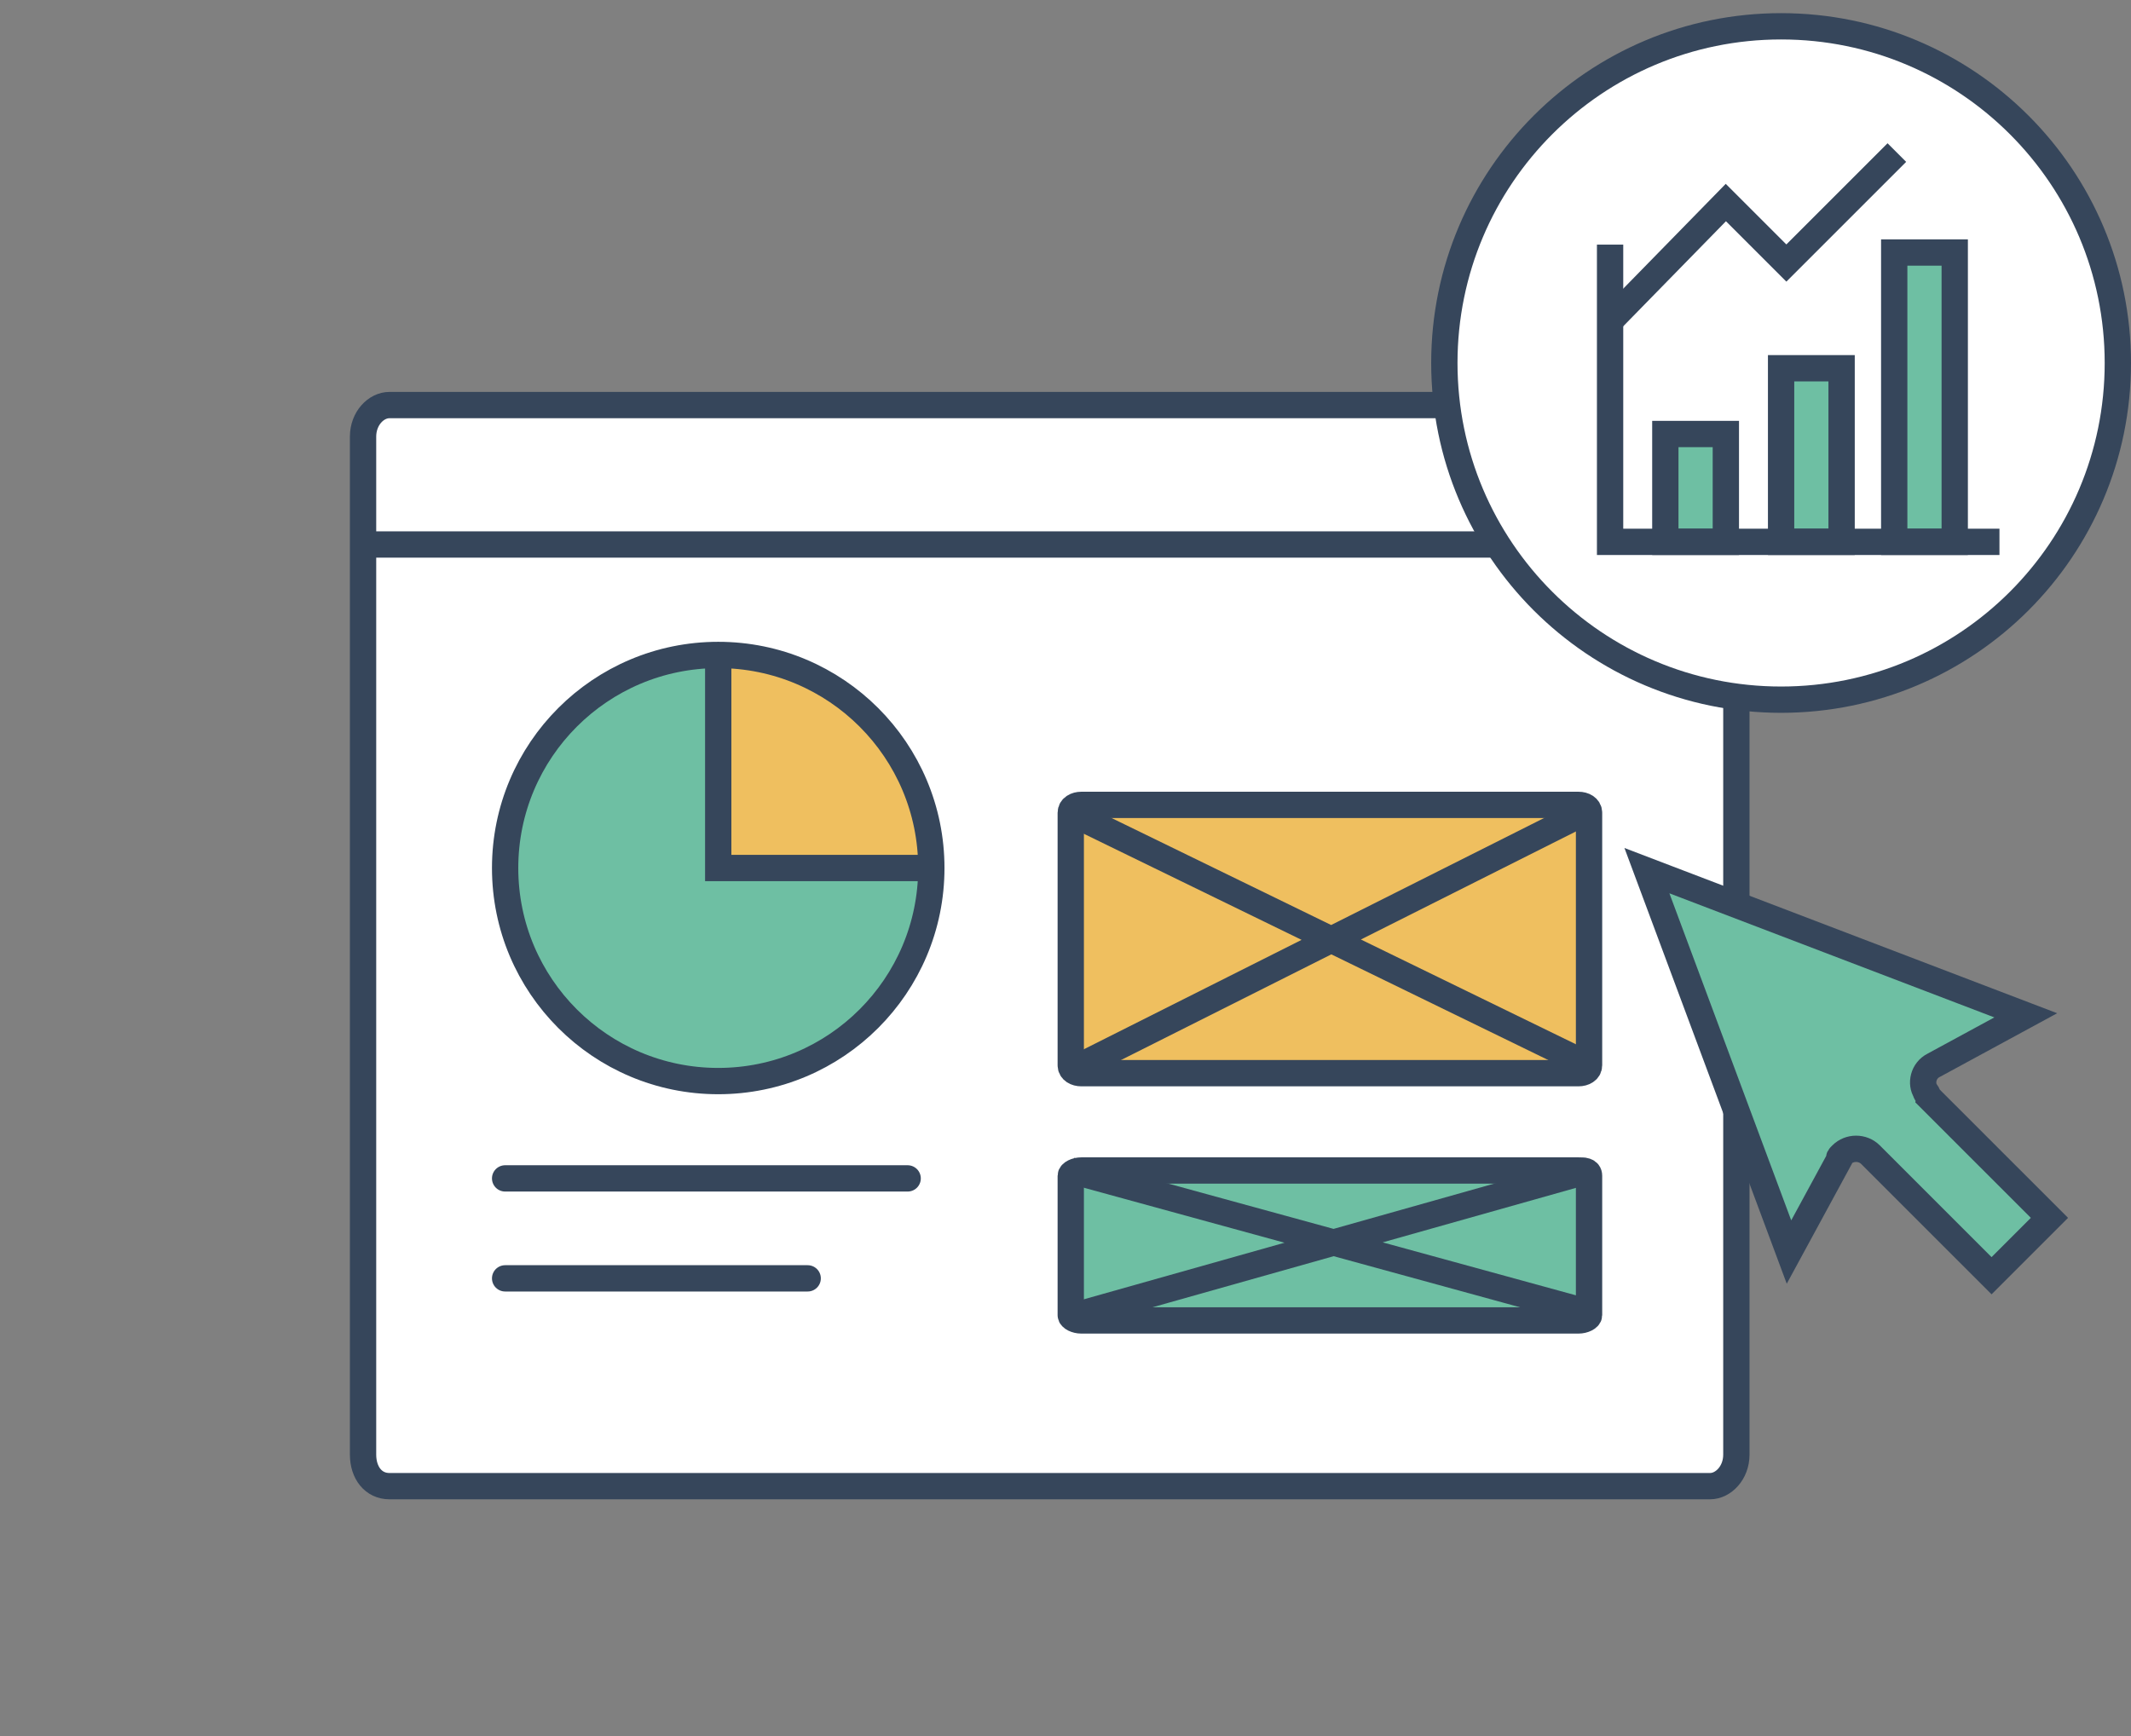
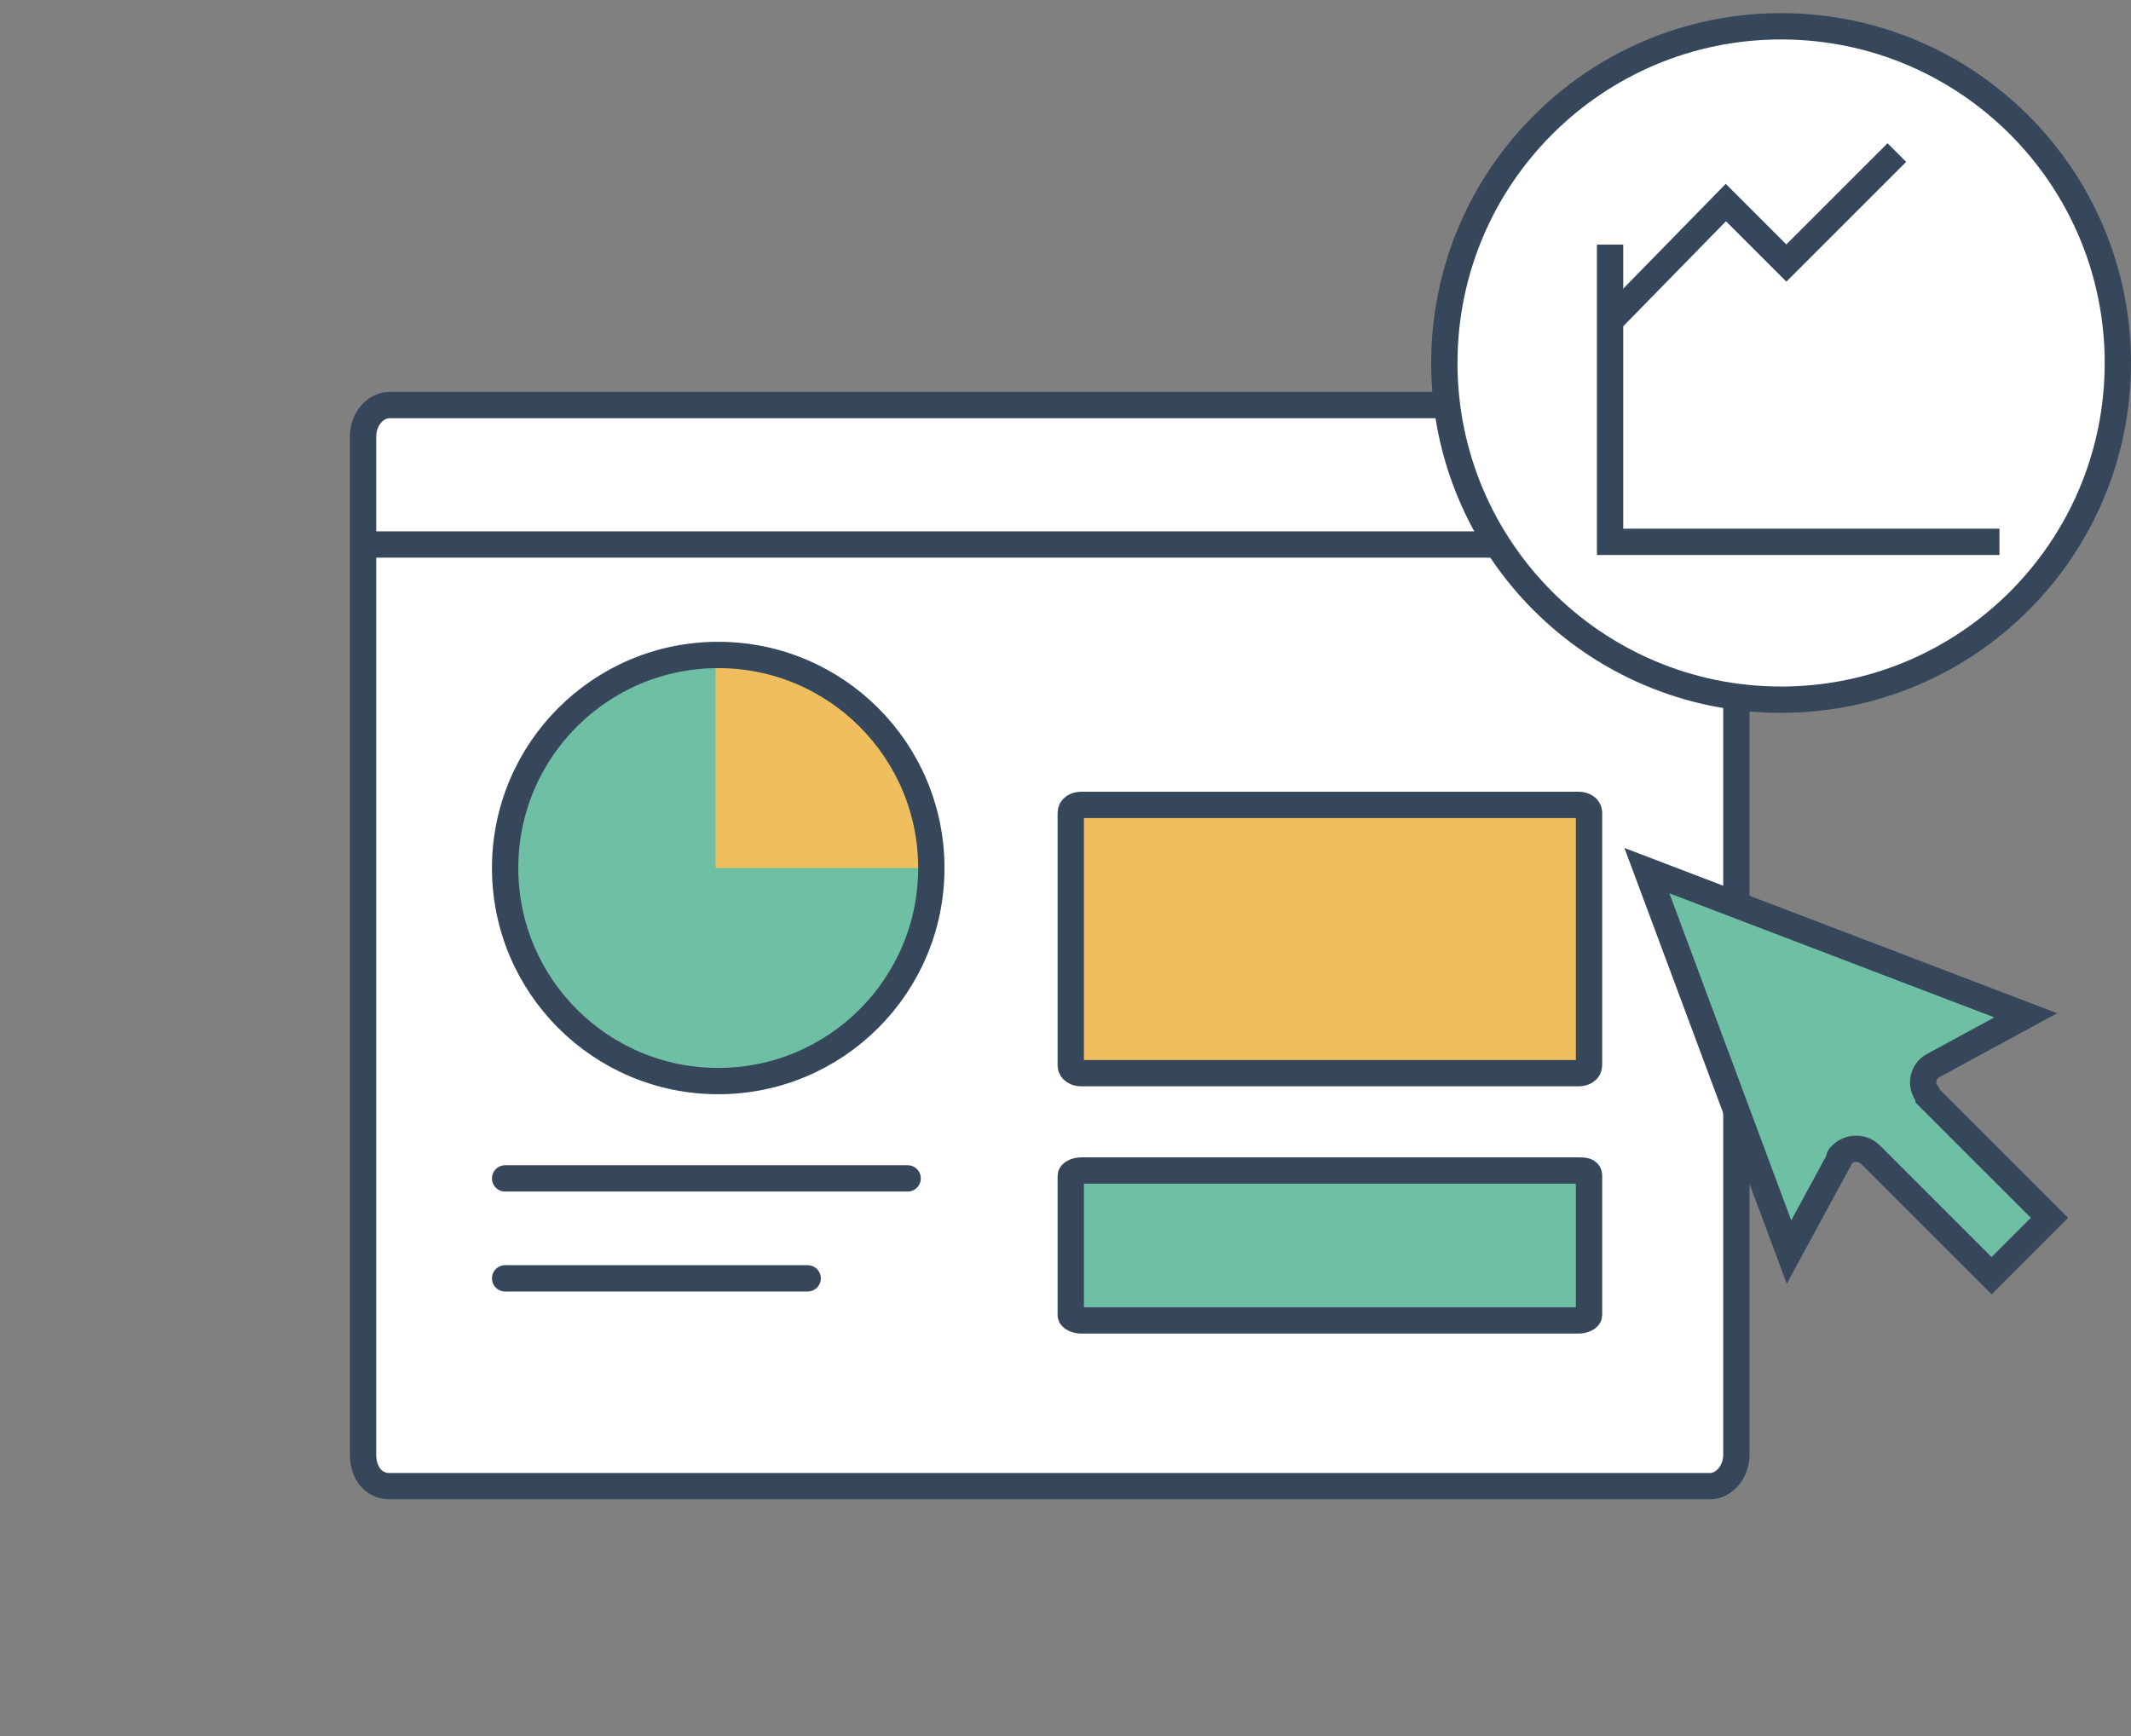
<svg xmlns="http://www.w3.org/2000/svg" width="81" height="66" viewBox="0 0 81 66" fill="none">
  <rect x="0" y="0" width="81" height="66" fill="#808080" stroke="none" />
  <path d="M65 15.4H14.8C14.3 15.4 13.8 15.9 13.8 16.6V55.3C13.8 56 14.2 56.5 14.8 56.5H65C65.5 56.5 66 56 66 55.3V16.6C66 15.9 65.6 15.4 65 15.4Z" fill="white" stroke="#36465B" stroke-miterlimit="10" />
  <path d="M60 30.6H41.1C40.9 30.6 40.7 30.7 40.7 30.9V40.5C40.7 40.7 40.9 40.8 41.1 40.8H60C60.2 40.8 60.4 40.7 60.4 40.5V30.9C60.4 30.7 60.2 30.6 60 30.6Z" fill="#EFBF5F" stroke="#36465B" stroke-miterlimit="10" />
  <path d="M60 44.5H41.1C40.9 44.5 40.7 44.6 40.7 44.7V50C40.7 50.1 40.9 50.2 41.1 50.2H60C60.2 50.2 60.4 50.1 60.4 50V44.7C60.4 44.5 60.2 44.5 60 44.5Z" fill="#6EBFA3" stroke="#36465B" stroke-miterlimit="10" />
  <path d="M66 20.7H14.1M30.7 48.6H19.2M34.5 44.8H19.2" stroke="#36465B" stroke-miterlimit="10" stroke-linecap="round" />
  <path d="M27.3 41.1C31.773 41.1 35.4 37.474 35.4 33C35.4 28.526 31.773 24.9 27.3 24.9C22.826 24.9 19.2 28.526 19.2 33C19.2 37.474 22.826 41.1 27.3 41.1Z" fill="#6EBFA3" />
  <path d="M35.3 33H27.2V24.9C27.3 24.9 35.3 24.6 35.3 33Z" fill="#EFBF5F" />
  <path d="M27.3 41.1C31.773 41.1 35.4 37.474 35.4 33C35.4 28.526 31.773 24.9 27.3 24.9C22.826 24.9 19.2 28.526 19.2 33C19.2 37.474 22.826 41.1 27.3 41.1Z" stroke="#36465B" stroke-miterlimit="10" />
-   <path d="M27.3 24.9V33H35.3M40.7 30.9L60.4 40.5M60.4 30.8L40.9 40.6M40.7 44.5L60.4 49.9M60.4 44.5L40.9 50" stroke="#36465B" stroke-miterlimit="10" />
  <path d="M62.6 33.1L77 38.6L73.5 40.5C73.1 40.7 73 41.2 73.2 41.5C73.2 41.6 73.3 41.6 73.3 41.7L77.9 46.3L75.7 48.5L71.1 43.9C70.8 43.6 70.3 43.6 70 43.9C69.9 44 69.9 44 69.9 44.1L68 47.6L62.6 33.1Z" fill="#6EBFA3" stroke="#36465B" stroke-miterlimit="10" />
  <path d="M67.7 26.6C74.769 26.6 80.5 20.869 80.5 13.8C80.5 6.731 74.769 1 67.7 1C60.631 1 54.9 6.731 54.9 13.8C54.9 20.869 60.631 26.6 67.7 26.6Z" fill="white" stroke="#36465B" stroke-miterlimit="10" />
-   <path d="M63.3 16.5H65.6V20.6H63.3V16.5ZM67.7 14H70V20.6H67.7V14ZM72 9.6H74.3V20.6H72V9.6Z" fill="#6EBFA3" stroke="#36465B" stroke-miterlimit="10" />
  <path d="M76 20.6H61.2V9.3" stroke="#36465B" stroke-miterlimit="10" />
  <path d="M61.2 12.2L65.6 7.7L67.9 10L72.1 5.8" stroke="#36465B" stroke-miterlimit="10" />
</svg>